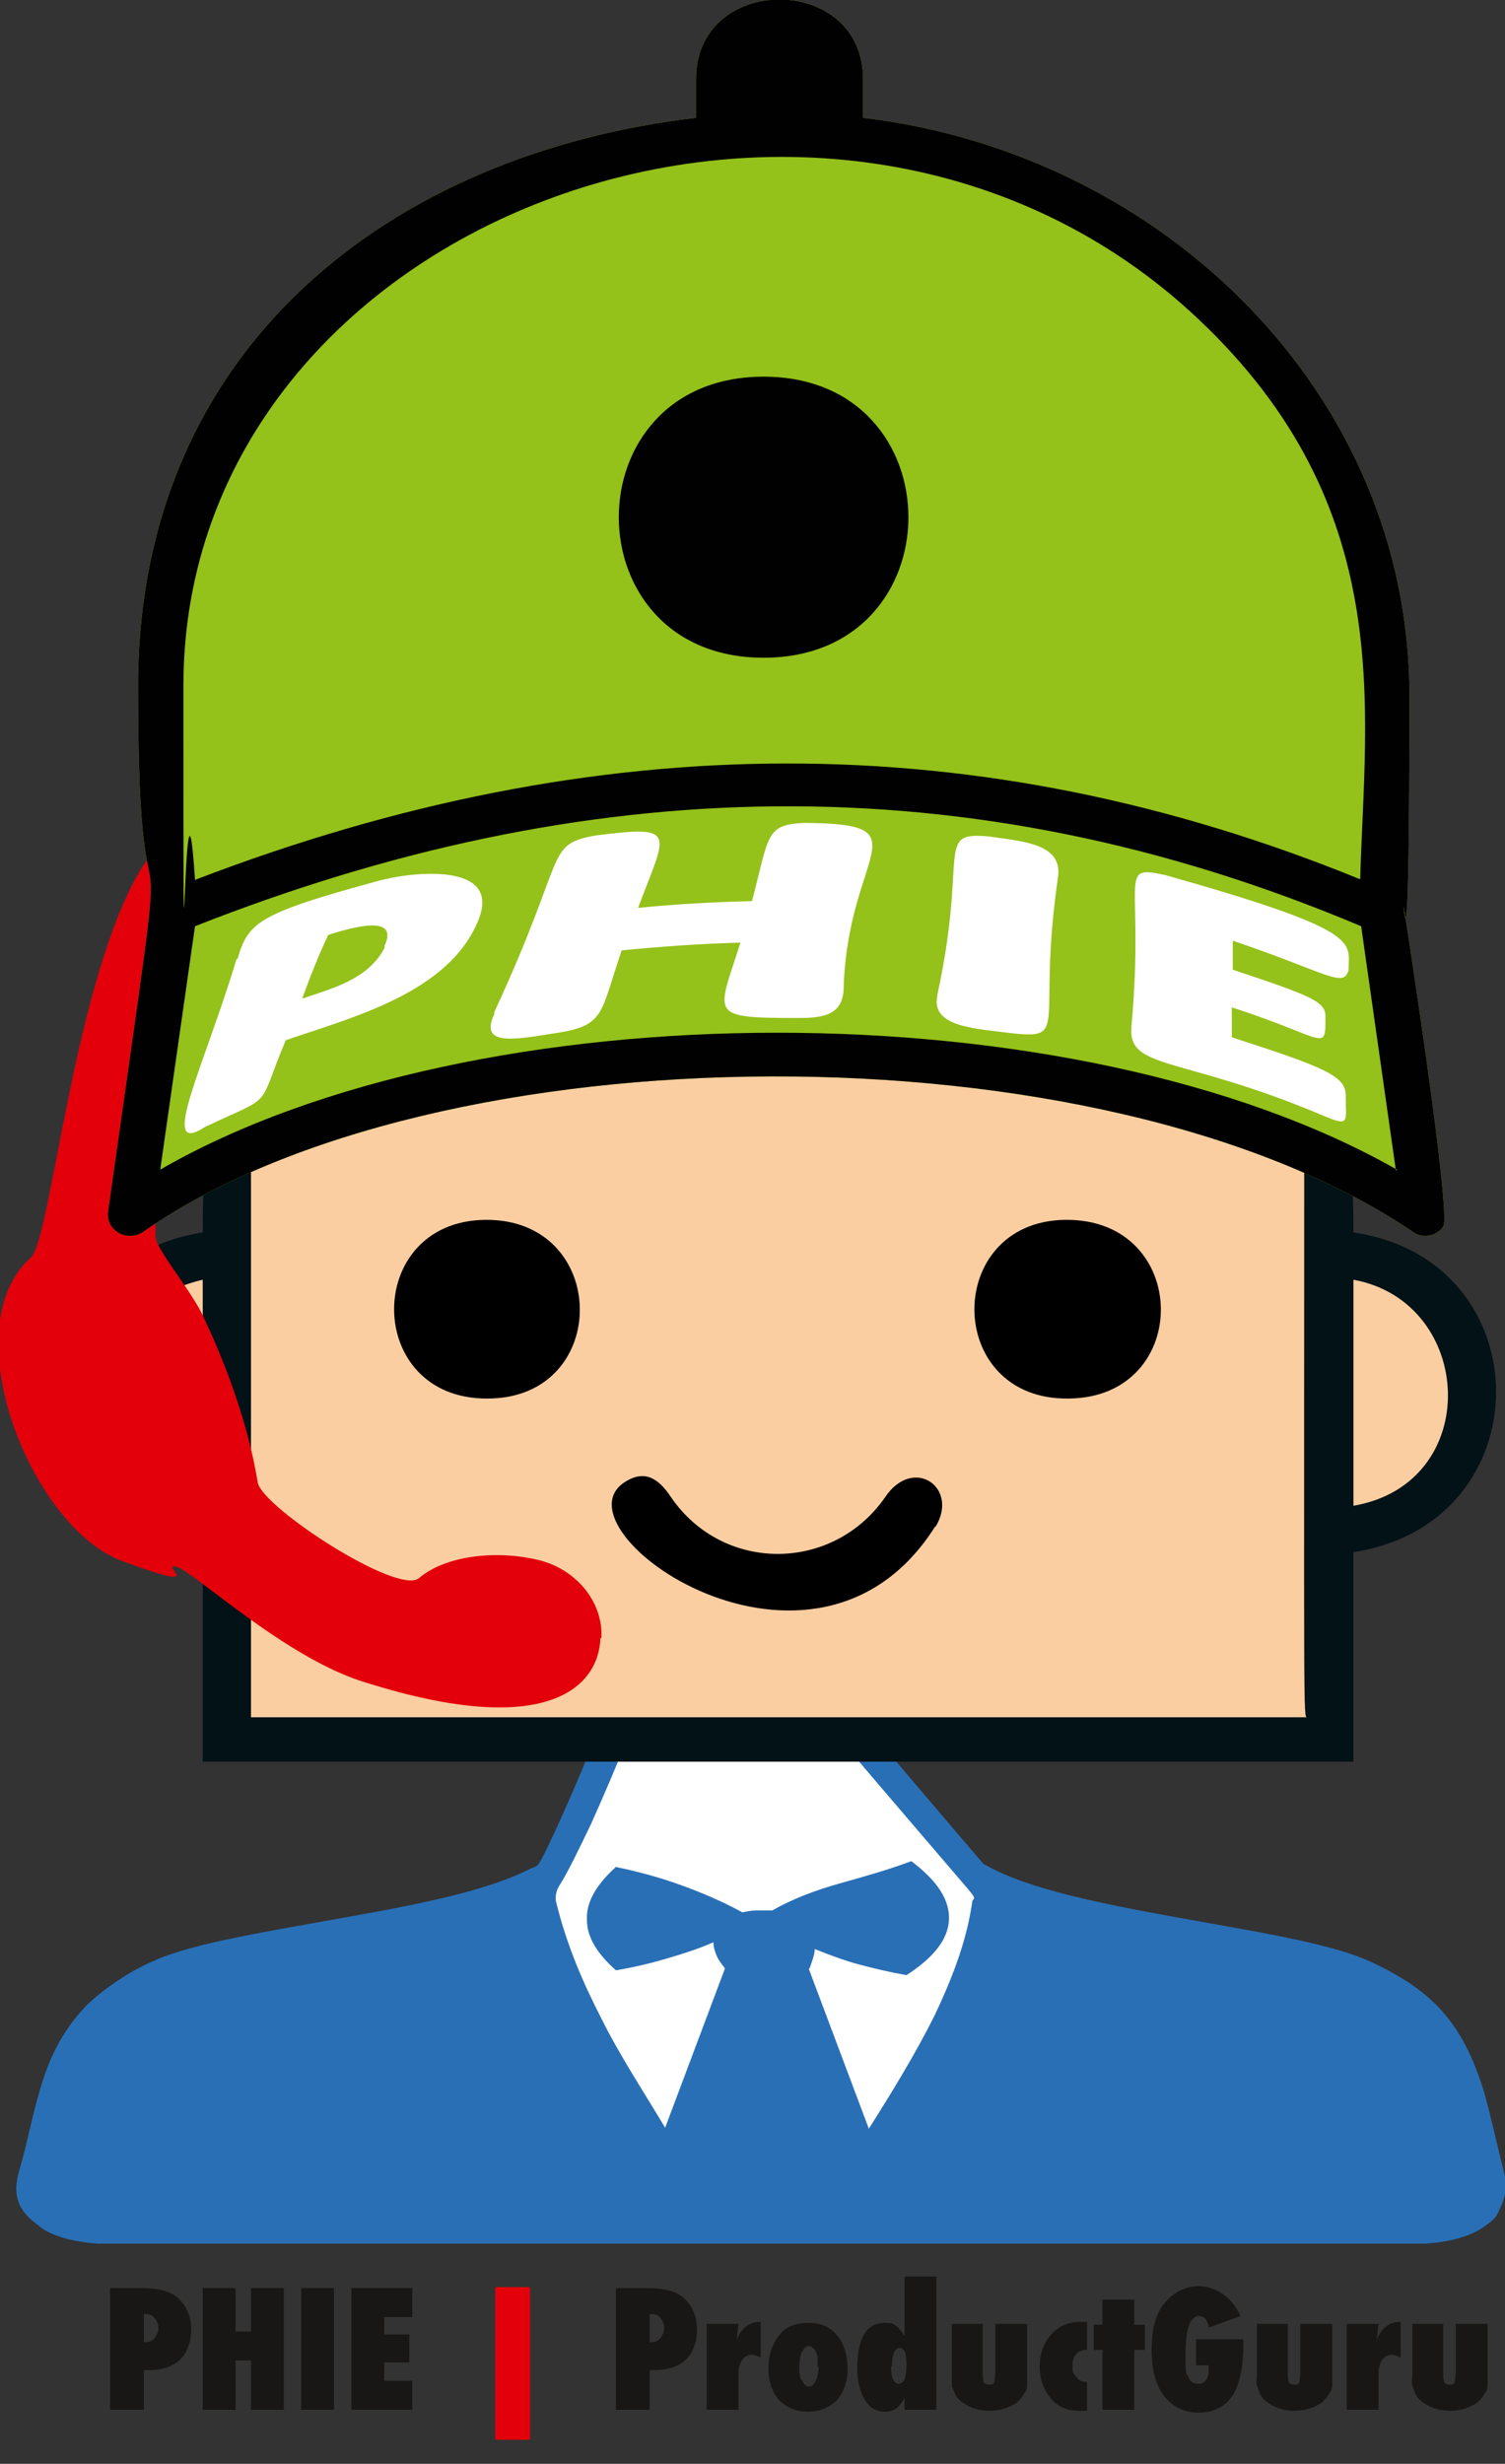
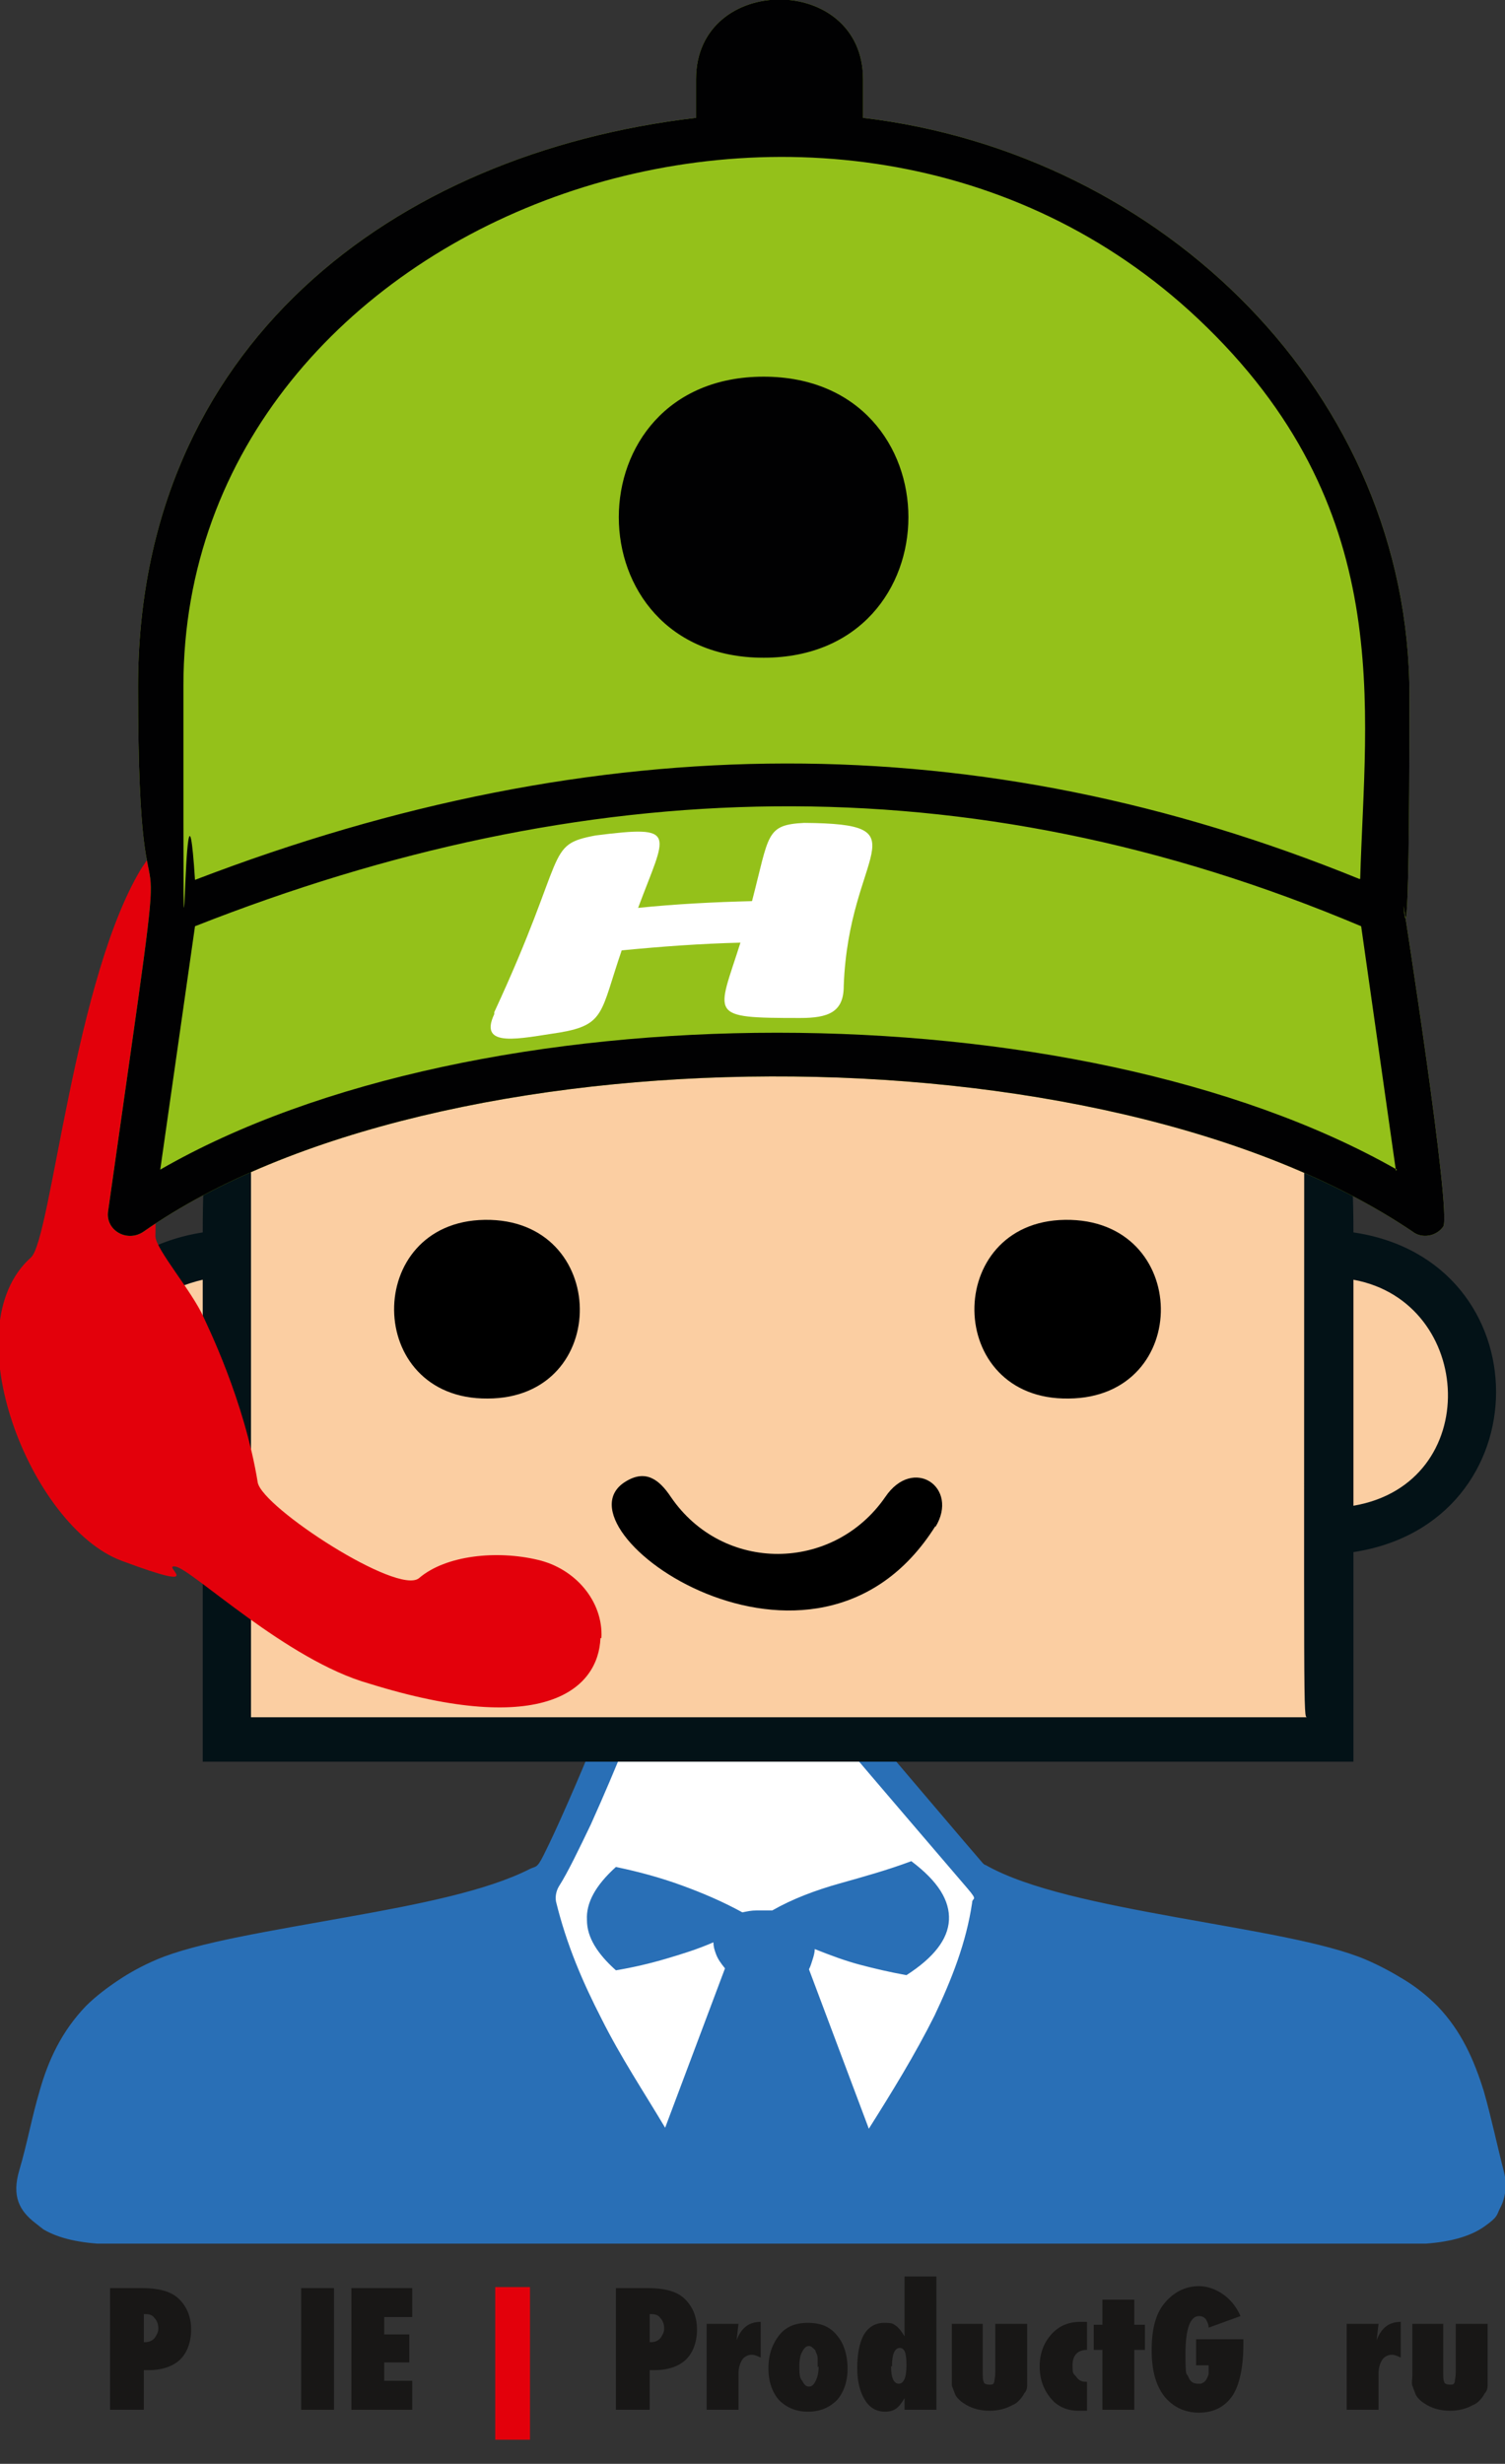
<svg xmlns="http://www.w3.org/2000/svg" id="a" data-name="Layer 1" viewBox="0 0 155.9 255.1">
  <rect x="0" y="0" width="155.9" height="255.1" fill="#333333" stroke="none" />
  <g>
    <polygon points="62.9 180.9 54.5 198.3 67.5 223.6 90.6 222.4 97.7 211 102.7 196.3 89.3 180.5 62.9 180.9" fill="#fff" stroke-width="0" />
    <path d="M61.4,180.5c-.4,1.1-1.5,3.7-2.6,6.2s-1.8,4-2.5,5.4-.8,1.1-1.4,1.4c-4.5,2.3-11.7,3.7-19,5-7.7,1.4-15.5,2.6-19.7,4.4-1.4.6-2.7,1.3-3.9,2.1-1.2.8-2.4,1.7-3.4,2.7-2.5,2.6-3.9,5.6-4.8,8.8-.8,2.7-1.3,5.5-2.1,8.2s0,4.2,1.7,5.5.2.2.3.3c1.4,1,3.4,1.6,6.1,1.8h137.6c2.7-.2,4.7-.8,6.1-1.8s1.2-1.1,1.6-1.9c.6-1.1.7-2.5.4-3.7-.7-2.7-1.3-5.6-2.1-8.4-1-3.2-2.3-6.2-4.8-8.8-1-1-2.1-1.9-3.4-2.7s-2.6-1.5-4-2.1c-4.2-1.8-12-3-19.7-4.4-7.7-1.4-15.3-2.9-19.7-5.4-.1,0-.2-.1-.3-.2-.8-.9-10.3-12.1-11-12.9l-2.9,1.1c.9,1.1,11.1,13,12.3,14.4s.5.9.5,1.5c-.6,4.1-2.1,7.9-3.9,11.7-2,4-4.4,7.9-6.8,11.7l-6.2-16.5c.2-.4.3-.8.4-1.1s.2-.7.2-1c1.5.6,3.1,1.2,4.6,1.6s3.2.8,4.9,1.1c2.8-1.8,4.3-3.7,4.4-5.7s-1.1-4-3.9-6.1c-2.4.9-4.9,1.6-7.4,2.3s-4.9,1.6-7,2.8c-.5,0-1,0-1.6,0s-1,.1-1.5.2c-2-1.1-4.1-2-6.3-2.8s-4.4-1.4-6.8-1.9c-2.1,1.9-3.1,3.7-3,5.5,0,1.8,1.1,3.5,3,5.2,1.8-.3,3.5-.7,5.2-1.2s3.3-1,4.9-1.7c0,.4.1.8.3,1.3s.5.9.9,1.4l-6.2,16.5c-2.2-3.7-4.6-7.3-6.6-11.3-1.9-3.7-3.6-7.6-4.7-12.1-.1-.5,0-1.1.3-1.6.9-1.4,2.1-3.9,3.3-6.4,1.4-3.1,2.7-6.2,3.3-7.7l-3.1-.7Z" fill="#296fb6" stroke-width="0" />
    <path d="M139.8,127.6c0-26.7-7.4-21.5-56.6-21.5v-11.9h-5v11.9c-50.5,0-56.9-4.8-56.9,21.5-19.6,3-19.6,29.9,0,32.9v21.5h118.5v-21.5c19.6-2.9,19.6-30,0-32.9Z" fill="#fbcea2" stroke-width="0" />
    <path d="M140.2,127.6c0-26.9-7.5-21.7-57-21.7v-12h-5v12c-50.8,0-57.2-4.8-57.2,21.7-19.7,3.1-19.7,30.1,0,33.1v21.7h119.2v-21.7c19.7-3,19.7-30.2,0-33.1ZM21,155.9c-12.5-2.3-13.5-20.3,0-23.4v23.4ZM135.4,177.8H26v-58.2c0-4.9,4.1-8.8,9.1-8.8h90.8c5.1,0,9.2,4,9.2,8.9,0,58.1-.1,58.1.3,58.1ZM140.2,155.9v-23.4c12.6,2.3,13.5,21.1,0,23.4Z" fill="#031217" stroke-width="0" />
    <path d="M62.3,169.6c.2-3.8-2.7-7.2-6.6-8.1-4.2-1-9.5-.5-12.3,1.9-2.2,1.8-16.2-7.3-16.7-9.9-1.4-8.6-5.3-16.4-5.6-17.1-1.2-2.7-5-7.1-5-8.4.2-10.2-1.6-16.8,6.3-26.4,1.1-1.3.2-1.7-4-9.6-2.1-4,0-8-2.2-4.5s-1.2,1.8-1.3,2c-7.2,11.3-9.6,38.9-11.7,40.7-8.2,7.3,0,27.9,9.4,31.4s3.9.3,5.6.6,11.5,9.7,20,12.1c18.3,5.7,23.8.5,24-4.7Z" fill="#e3000b" stroke-width="0" />
    <g>
      <path d="M89.4,8.2v4c31.2,3.7,56.6,28.7,56.6,59.8s-.6,21.8-.6,21.8c0,0,5,31.9,4.1,33.2-.7,1-2.2,1.3-3.2.5-32.2-21.7-101.2-21.1-131.4,0-1.7,1.2-4-.1-3.7-2.1,7.6-53.6,3.1-19.1,3.1-54.3S40.6,15.9,72.1,12.2v-4c0-11,17.3-11,17.3,0Z" fill="#94c11a" fill-rule="evenodd" stroke-width="0" />
      <path d="M144.6,121.2l-3.6-25.3c-41-17.3-80.7-15.8-120.8,0l-3.6,25.2c32.8-18.9,94.9-18.9,128.1,0ZM79.1,39c20,0,20,29.1,0,29.1s-20-29.1,0-29.1ZM89.4,8.2v4c31.2,3.7,56.6,28.7,56.6,59.8s-.6,21.8-.6,21.8c0,0,5,31.9,4.1,33.2-.7,1-2.2,1.3-3.2.5-32.2-21.7-101.2-21.1-131.4,0-1.7,1.2-4-.1-3.7-2.1,7.6-53.6,3.1-19.1,3.1-54.3S40.6,15.9,72.1,12.2v-4c0-11,17.3-11,17.3,0ZM140.9,91c.5-17.7,3.9-38.5-16.8-58C86.5-2.4,19,22.1,19,71s0,1.6,1.2,20.1c41.7-16,81.3-16.1,120.6-.1Z" fill="#010102" fill-rule="evenodd" stroke-width="0" />
      <g>
-         <path d="M24.6,99.3c1.1-3.8,2.1-4.7,14.6-8.1,3.2-.9,13-2.1,10.3,4.2-3.1,7.4-12.9,9.9-19.9,12.3-3.1,7.4-1,5.5-8.4,9-4.9,3.2,0-6.4,3.3-17.4ZM39.8,98c1.5-3.1-2.4-2.3-5.8-1.2-1,2.1-1.9,4.4-2.7,6.6,2.8-1,6.9-1.9,8.6-5.4Z" fill="#fff" stroke-width="0" />
        <path d="M51.2,104.8c7.7-16.6,5.2-17.3,10.5-18.3,8.7-1.1,7.3-.3,4.4,7.5,3.9-.4,7.8-.6,11.8-.7,1.8-6.9,1.4-7.9,5.4-8.1,12.6.1,4.6,2.9,4.1,16.9,0,2.7-1.6,3.3-4.5,3.3-9.7,0-8.6-.2-6.2-7.8-4.1.1-8.2.4-12.3.8-2.2,6.4-1.7,7.7-6.4,8.5-4.1.6-8.5,1.7-6.8-1.9Z" fill="#fff" stroke-width="0" />
-         <path d="M97.1,103c3.2-14.7-.3-16.9,5.3-16.4,3.4.5,7.7.7,7.2,4.2-2.2,15.2,1.2,16.8-4.6,16.2-3.8-.5-8.6-.6-7.9-3.9Z" fill="#fff" stroke-width="0" />
-         <path d="M117.2,106.3c1.4-15.4-1.6-16.8,3.5-15.7,20.6,5.8,19,6.9,19,9.8-.5,2-2.2.3-12-3v3c8.1,2.7,9.6,3.3,9.6,4.8,0,3.9.2,2.3-9.7-.9,0,1.2,0,2.1,0,3.1,9.6,3.1,11.8,4,11.8,6,0,2.9.5,3.3-2.6,2-14.5-6.1-20-4.6-19.6-9.1Z" fill="#fff" stroke-width="0" />
      </g>
    </g>
    <g>
      <path d="M110.7,144.8c12.9-.1,12.7-18.7-.4-18.5-12.6.2-12.5,18.7.4,18.5Z" fill="#000" stroke-width="0" />
      <path d="M50.5,144.8c12.9,0,12.7-18.7-.3-18.5-12.6.2-12.5,18.6.3,18.5Z" fill="#000" stroke-width="0" />
      <path d="M96.9,158.1c2.5-4.1-2.3-7.4-5.2-3.1-5.4,7.8-16.8,7.9-22.2,0-1.2-1.8-2.6-2.9-4.7-1.6-8,4.9,19.6,24.5,32.1,4.6Z" fill="#000" stroke-width="0" />
    </g>
  </g>
  <g>
    <path d="M14.8,249.5h-3.4v-12.6h3.3c1.6,0,2.9.3,3.7,1,.9.8,1.4,1.9,1.4,3.3s-.5,2.7-1.5,3.4c-.7.5-1.7.8-2.9.8h-.5v4.1ZM14.8,242.5h.2c.4,0,.7-.1,1-.4.2-.3.4-.6.4-1s-.1-.8-.4-1.1c-.2-.3-.5-.4-.9-.4h-.2v2.9Z" fill="#181716" stroke-width="0" />
-     <path d="M29.4,249.5h-3.4v-5.1h-1.6v5.1h-3.4v-12.6h3.4v4.5h1.6v-4.5h3.4v12.6Z" fill="#181716" stroke-width="0" />
    <path d="M34.6,249.5h-3.4v-12.6h3.4v12.6Z" fill="#181716" stroke-width="0" />
    <path d="M36.4,249.5v-12.6h6.3v3h-2.9v1.8h2.6v2.9h-2.6v1.9h2.9v3h-6.3Z" fill="#181716" stroke-width="0" />
    <path d="M51.3,236.8h3.6v15.8h-3.6v-15.8Z" fill="#e3000b" stroke-width="0" />
    <path d="M67.2,249.5h-3.4v-12.6h3.3c1.6,0,2.9.3,3.7,1,.9.8,1.4,1.9,1.4,3.3s-.5,2.7-1.5,3.4c-.7.5-1.7.8-2.9.8h-.5v4.1ZM67.2,242.5h.2c.4,0,.7-.1,1-.4.2-.3.4-.6.4-1s-.1-.8-.4-1.1c-.2-.3-.5-.4-.9-.4h-.2v2.9Z" fill="#181716" stroke-width="0" />
    <path d="M76.5,249.5h-3.3v-8.9h3.3l-.2,1.7c.5-1.3,1.3-1.9,2.5-1.9v3.7c-.4-.2-.7-.3-.9-.3-.4,0-.8.2-1,.5s-.4.8-.4,1.4v3.8Z" fill="#181716" stroke-width="0" />
    <path d="M87.8,245.2c0,1.4-.4,2.5-1.1,3.3-.8.8-1.8,1.2-3,1.2s-2.2-.4-3-1.2c-.7-.8-1.1-1.9-1.1-3.3s.4-2.5,1.1-3.4c.7-.9,1.7-1.3,3-1.3s2.3.4,3,1.3c.7.8,1.1,2,1.1,3.5ZM84.7,245.1c0-.3,0-.6,0-.9,0-.3-.1-.5-.2-.7,0-.2-.2-.3-.3-.4-.1-.1-.2-.2-.4-.2-.3,0-.5.2-.7.6-.2.3-.3.9-.3,1.5s0,1.2.3,1.5c.2.4.4.6.7.6s.5-.2.7-.6c.2-.4.3-.9.3-1.5Z" fill="#181716" stroke-width="0" />
    <path d="M93.7,249.5c0,0,0-.2,0-.3,0-.1,0-.3,0-.4,0,0,0-.2,0-.5-.3.5-.6.9-.9,1.1-.3.2-.7.3-1.1.3-.9,0-1.6-.4-2.1-1.2-.5-.8-.8-1.9-.8-3.3s.2-2.6.7-3.5c.5-.8,1.2-1.2,2.1-1.2s.9.1,1.2.3c.3.2.6.6.9,1.1,0-.3,0-.5,0-.5v-.9s0-4.8,0-4.8h3.3v13.8h-3.4ZM92.3,245c0,1.2.3,1.8.8,1.8s.8-.6.8-1.9-.2-1.8-.7-1.8-.8.6-.8,1.9Z" fill="#181716" stroke-width="0" />
    <path d="M98.5,240.6h3.3v5c0,.5,0,.8.1,1,0,.2.3.3.6.3s.4,0,.5-.3c0-.2.1-.5.1-1v-5h3.3v5.4c0,.4,0,.7,0,1s-.1.6-.3.8c-.1.2-.3.5-.5.7s-.4.4-.7.5c-.7.4-1.5.6-2.4.6s-1.7-.2-2.4-.6c-.3-.2-.5-.3-.7-.5s-.4-.4-.5-.7-.2-.5-.3-.8c0-.3,0-.6,0-1v-5.4Z" fill="#181716" stroke-width="0" />
    <path d="M112.6,246.6v3c-.2,0-.4,0-.5,0-.1,0-.3,0-.4,0-1,0-1.8-.3-2.5-.9-.4-.4-.8-.9-1.1-1.6s-.4-1.4-.4-2.1c0-1.3.4-2.4,1.2-3.3.8-.9,1.8-1.3,3-1.3s.2,0,.3,0c.1,0,.2,0,.4,0v2.9c-1,0-1.5.6-1.5,1.6s.1.8.4,1.2c.2.3.5.5.9.5s0,0,.1,0c0,0,0,0,.1,0Z" fill="#181716" stroke-width="0" />
    <path d="M117.5,249.5h-3.3v-6.2h-.9v-2.6h.9v-2.6h3.3v2.6h1.1v2.6h-1.1v6.2Z" fill="#181716" stroke-width="0" />
    <path d="M124,242.2h4.8v.5c0,2.4-.4,4.2-1.1,5.3-.8,1.2-2,1.8-3.5,1.8s-2.7-.6-3.6-1.7c-.9-1.2-1.3-2.7-1.3-4.8s.4-3.7,1.3-4.8,2.1-1.8,3.6-1.8,3.4,1,4.3,3.1l-3.3,1.2c0-.4-.2-.7-.3-.9-.2-.2-.4-.3-.7-.3-.9,0-1.4,1.3-1.4,3.9s.1,1.9.3,2.4c.2.5.5.7,1,.7s.3,0,.5-.1c.1,0,.3-.2.4-.4.1-.2.2-.4.2-.6,0-.2,0-.5,0-.8h-1.3v-2.7Z" fill="#181716" stroke-width="0" />
-     <path d="M130.1,240.6h3.3v5c0,.5,0,.8.1,1,0,.2.3.3.6.3s.4,0,.5-.3c0-.2.1-.5.1-1v-5h3.3v5.4c0,.4,0,.7,0,1s-.1.6-.3.8c-.1.2-.3.5-.5.7s-.4.4-.7.5c-.7.4-1.5.6-2.4.6s-1.7-.2-2.4-.6c-.3-.2-.5-.3-.7-.5s-.4-.4-.5-.7-.2-.5-.3-.8,0-.6,0-1v-5.4Z" fill="#181716" stroke-width="0" />
    <path d="M142.8,249.5h-3.3v-8.9h3.3l-.2,1.7c.5-1.3,1.3-1.9,2.5-1.9v3.7c-.4-.2-.7-.3-.9-.3-.4,0-.8.2-1,.5s-.4.8-.4,1.4v3.8Z" fill="#181716" stroke-width="0" />
    <path d="M146.2,240.6h3.3v5c0,.5,0,.8.1,1,0,.2.3.3.6.3s.4,0,.5-.3c0-.2.1-.5.1-1v-5h3.3v5.4c0,.4,0,.7,0,1s-.1.6-.3.8c-.1.2-.3.5-.5.7s-.4.4-.7.5c-.7.4-1.5.6-2.4.6s-1.7-.2-2.4-.6c-.3-.2-.5-.3-.7-.5s-.4-.4-.5-.7-.2-.5-.3-.8,0-.6,0-1v-5.4Z" fill="#181716" stroke-width="0" />
  </g>
</svg>